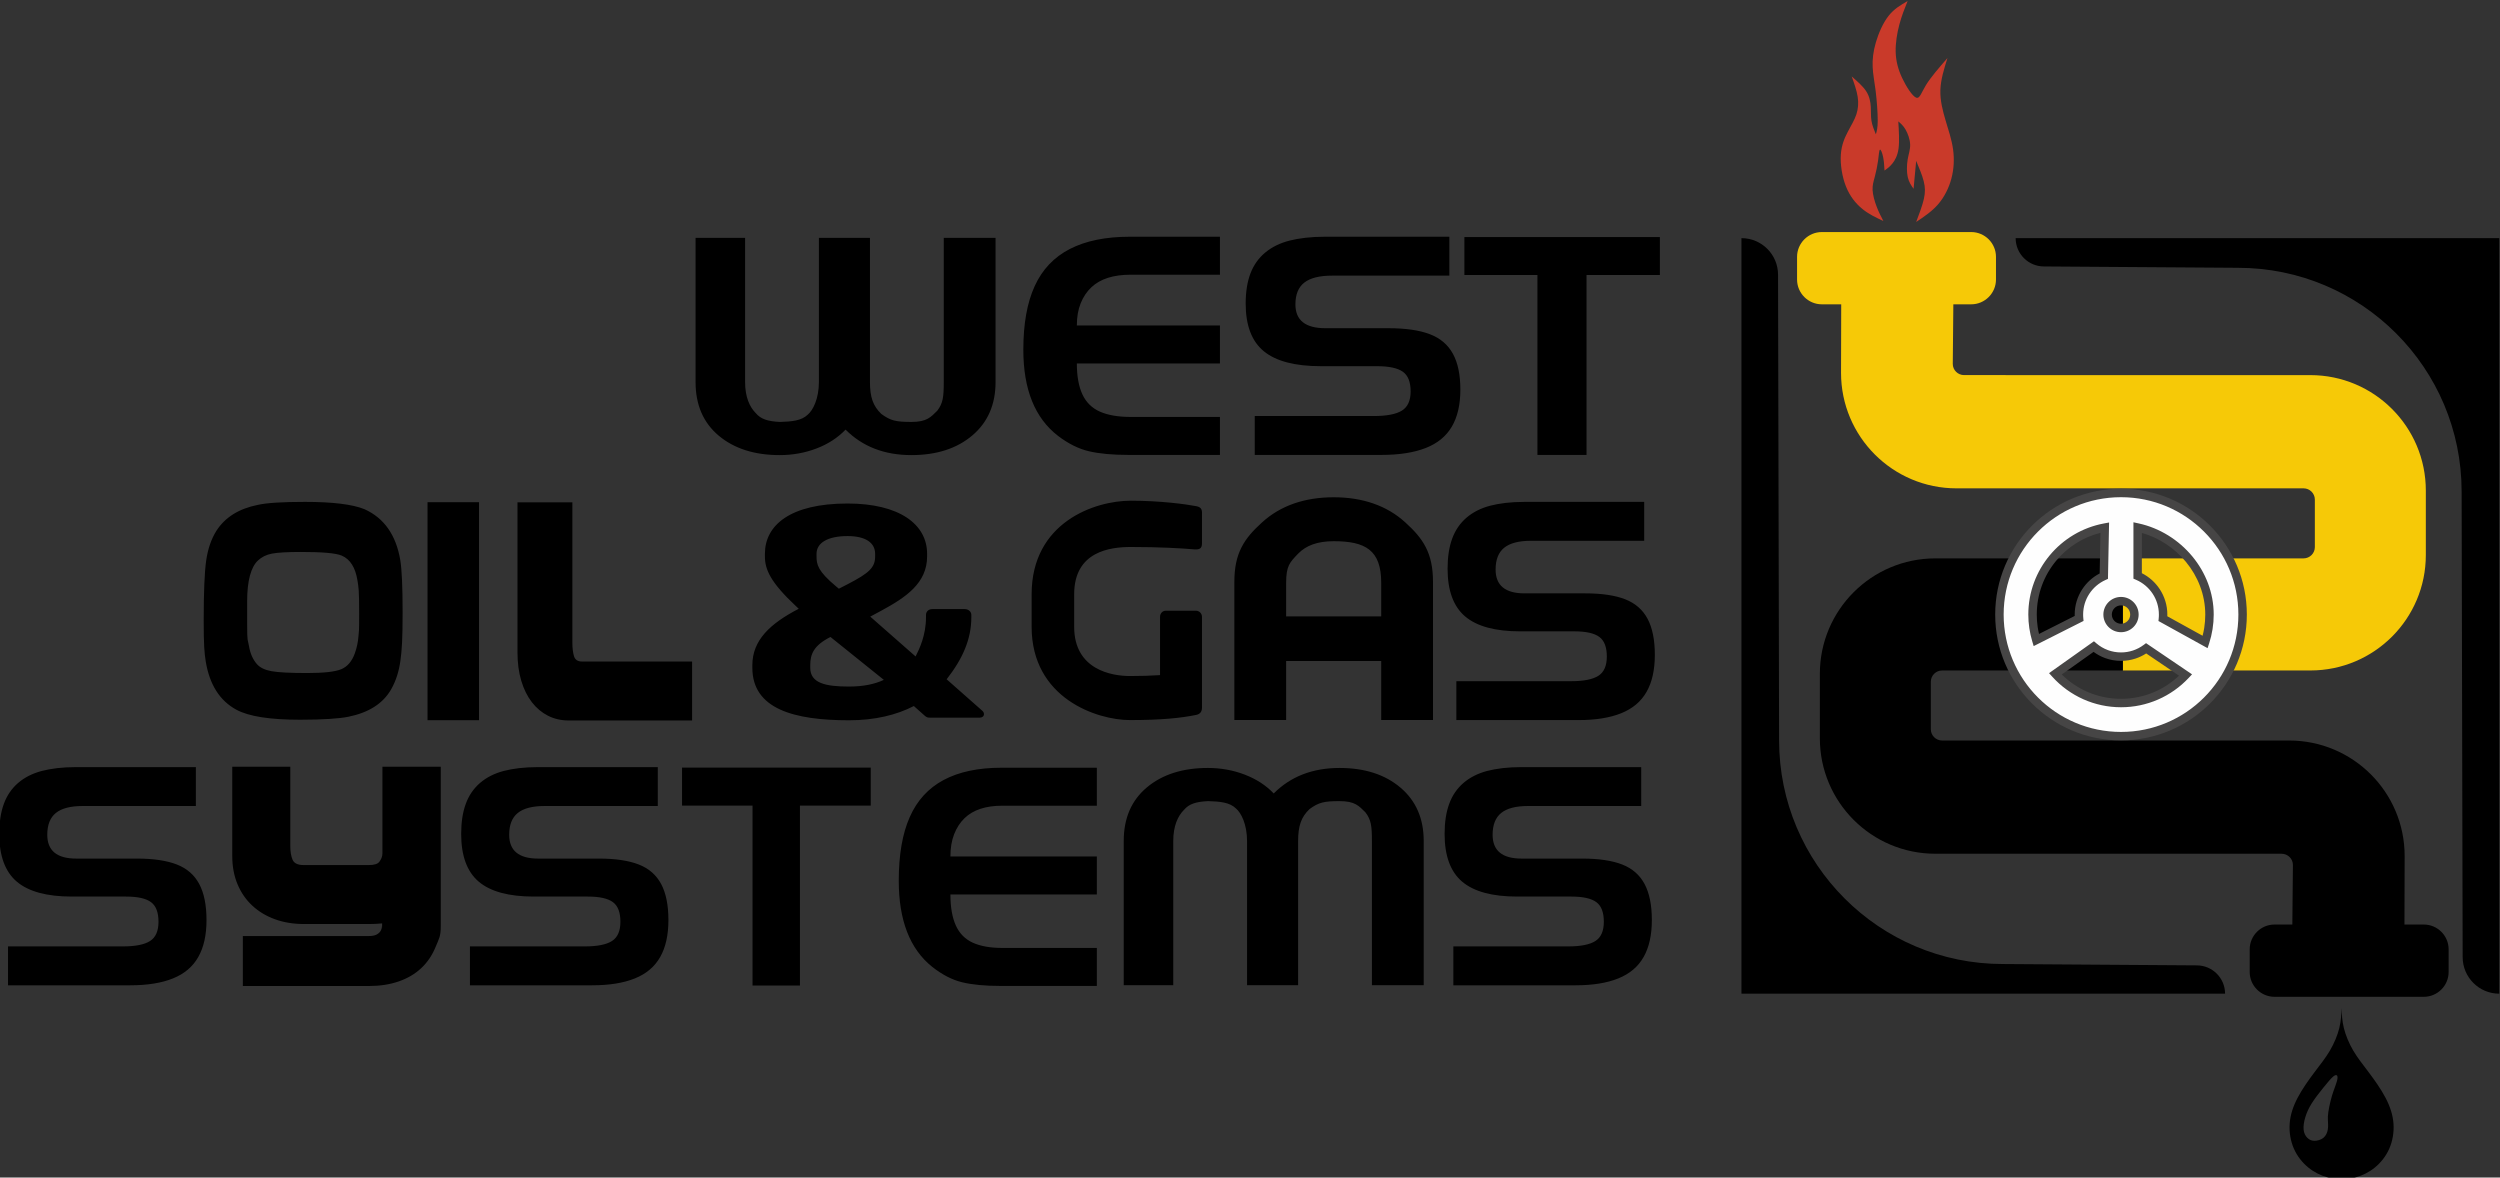
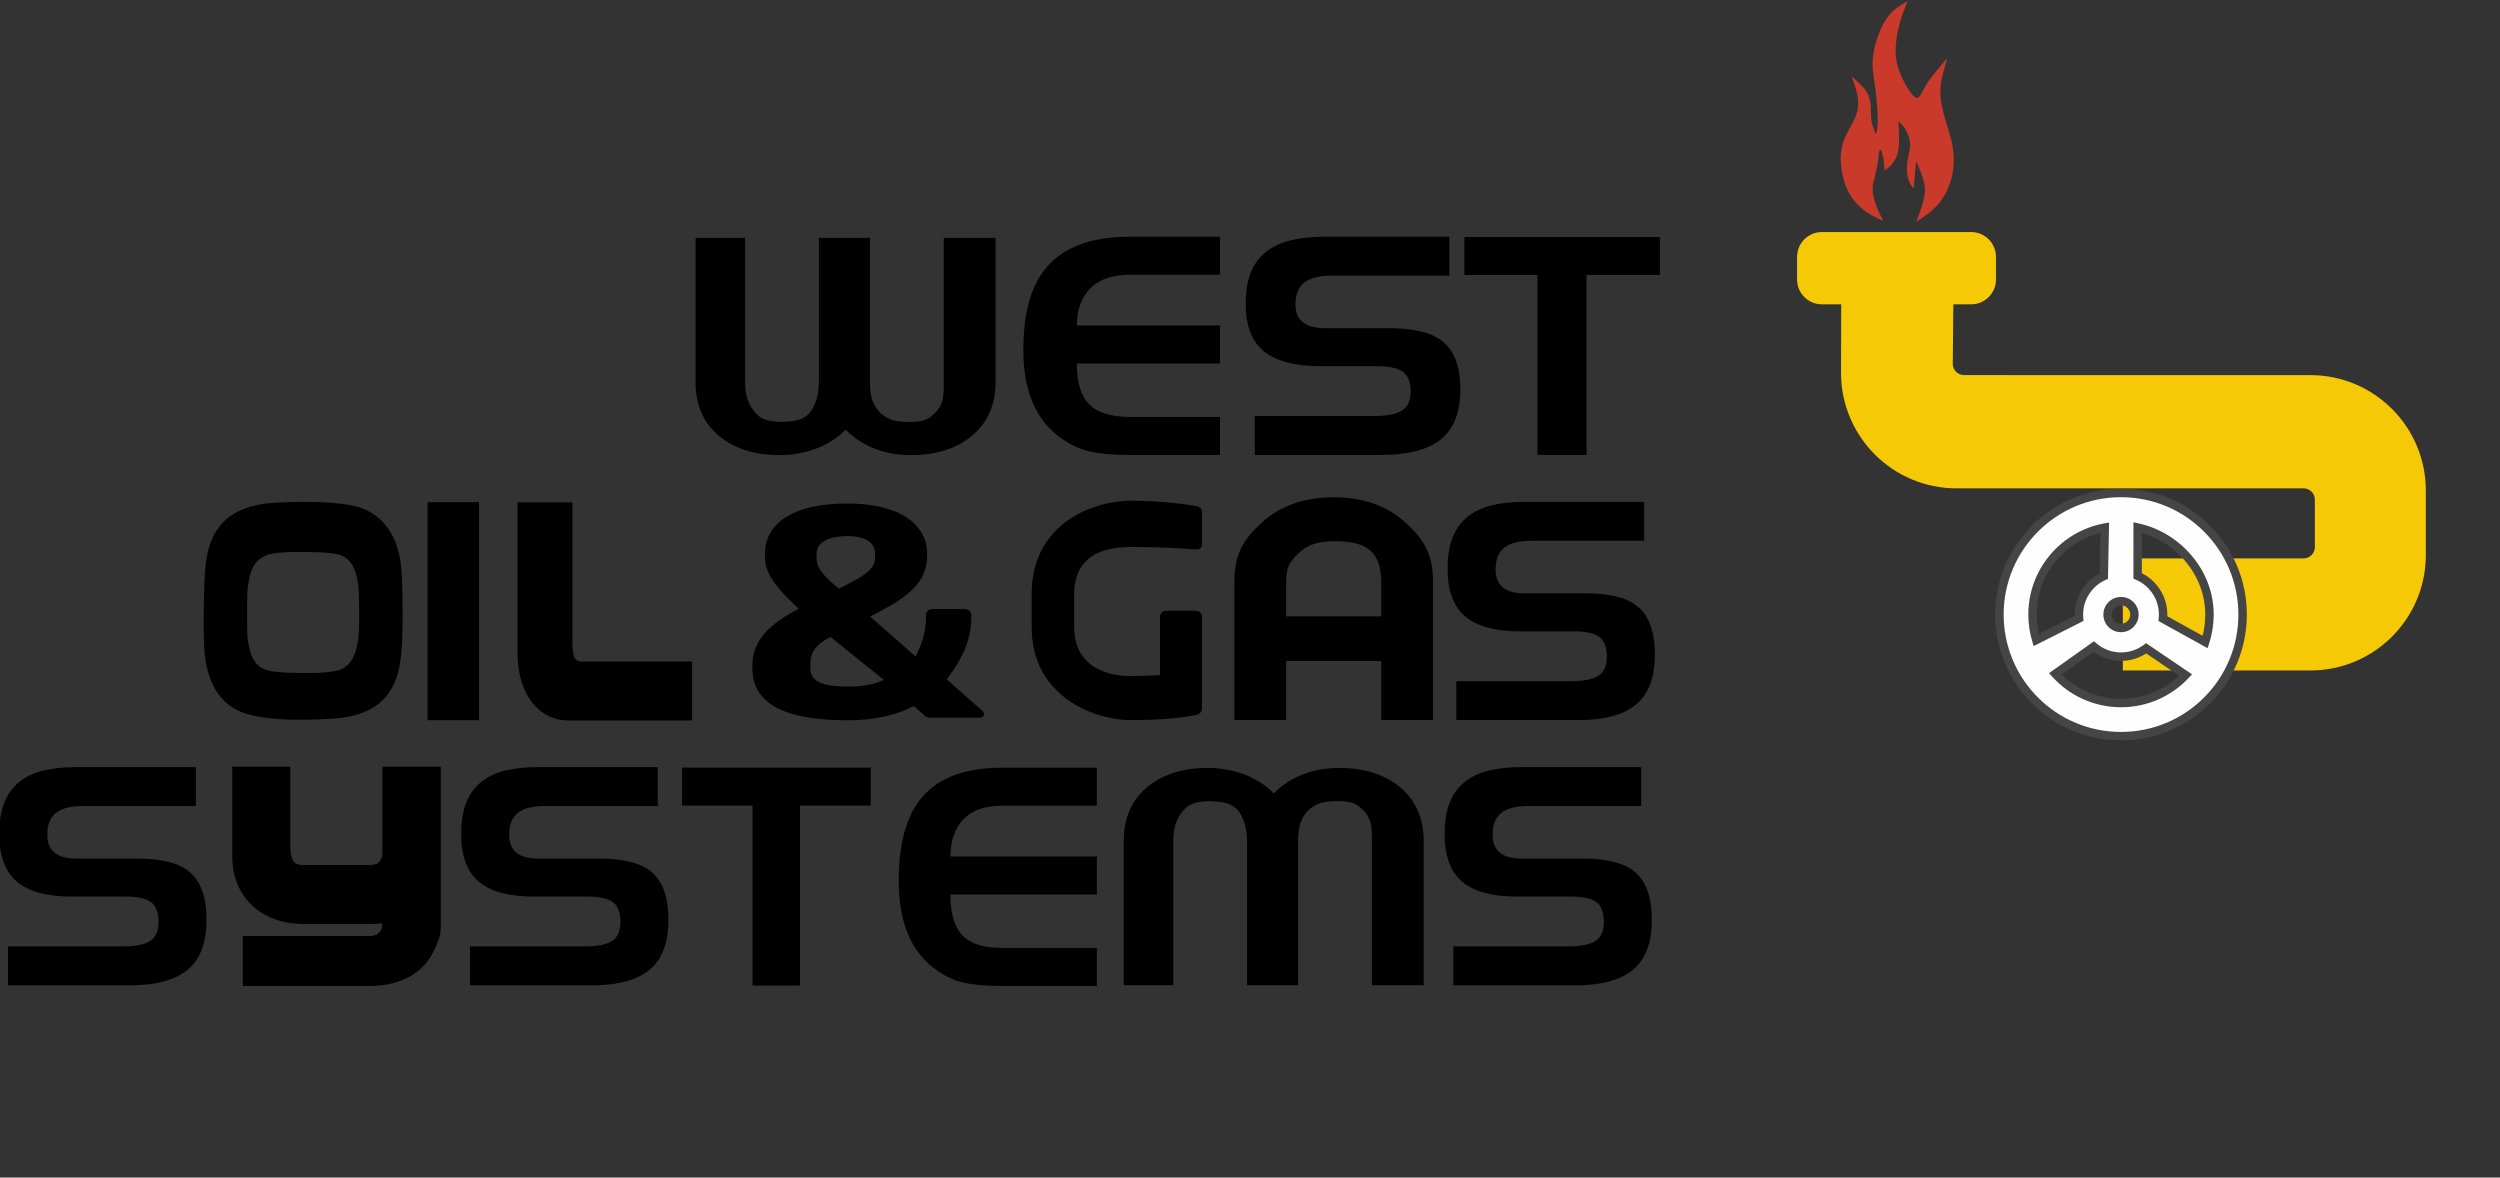
<svg xmlns="http://www.w3.org/2000/svg" xml:space="preserve" width="110.171mm" height="51.893mm" style="shape-rendering:geometricPrecision; text-rendering:geometricPrecision; image-rendering:optimizeQuality; fill-rule:evenodd; clip-rule:evenodd" viewBox="0 0 11017.1 5189.3">
  <rect x="0" y="0" width="11017.1" height="5189.3" fill="#333333" stroke="none" />
  <defs>
    <style type="text/css">  .fil1 {fill:black} .fil4 {fill:#464545} .fil2 {fill:#C93A2A} .fil0 {fill:#F6C907} .fil3 {fill:#FEFEFE}  </style>
  </defs>
  <g id="Слой_x0020_1">
    <path class="fil0" d="M10181.35 1653.08l-1526.16 -0.08c-27.29,0 -49.89,-22.32 -49.63,-49.63l2.52 -262.27 78.68 0c60.07,0 109.21,-49.13 109.21,-109.2l0 -100.06c0,-60.07 -49.13,-109.2 -109.21,-109.2l-658.19 0c-60.07,0 -109.2,49.13 -109.2,109.2l0 100.06c0,60.07 49.13,109.2 109.2,109.2l85.38 0 -0.79 302.05c0,281.06 227.84,508.9 508.9,508.9l1529.49 0c27.3,0 49.64,22.34 49.64,49.64l0 209.35c0,27.3 -22.34,49.63 -49.64,49.63l-796.53 0 0 494 826.33 0c281.05,0 508.89,-227.83 508.89,-508.87l0 -283.81c0,-281.06 -227.85,-508.91 -508.89,-508.91z" />
-     <path class="fil1" d="M7674.33 1049.44l0 3329.55 2131.19 0c0,-68.9 -55.86,-124.76 -124.76,-124.76l-854.53 -5.97c-544.6,0 -986.08,-441.47 -986.08,-986.09l-4.56 -2051.47c0,-89.07 -72.2,-161.27 -161.27,-161.27l0.01 0.01zm3339.5 3329.55l0 -3329.57 -2131.19 0c0,68.91 55.85,124.77 124.76,124.77l854.5 5.95c544.62,0 986.09,441.48 986.09,986.08l4.56 2051.47c0,89.1 72.2,161.3 161.28,161.3l0 0zm-2485.12 -616.71l1526.14 0.08c27.29,0 49.89,22.31 49.64,49.63l-2.55 262.27 -78.68 0c-60.06,0 -109.21,49.12 -109.21,109.19l0 100.07c0,60.06 49.15,109.2 109.21,109.2l658.22 0c60.06,0 109.2,-49.14 109.2,-109.2l0 -100.07c0,-60.07 -49.14,-109.19 -109.2,-109.19l-85.41 0 0.81 -302.06c0,-281.06 -227.85,-508.89 -508.91,-508.89l-1529.48 0c-27.32,0 -49.66,-22.34 -49.66,-49.64l0 -209.34c0,-27.29 22.35,-49.64 49.66,-49.64l796.53 0 0 -494.01 -826.31 0c-281.07,0 -508.91,227.84 -508.91,508.91l0 283.79c0,281.06 227.84,508.9 508.91,508.9l0 0zm1791.92 1431.66c-21.35,0 -42.69,0 -67.85,-6.88 -25.18,-6.89 -54.18,-20.65 -80.16,-41.76 -26.01,-21.12 -48.98,-49.57 -63.76,-83.21 -14.77,-33.66 -21.34,-72.51 -18.61,-110.55 2.74,-38.03 14.79,-75.24 35.03,-113.82 20.26,-38.58 48.69,-78.51 74.42,-112.71 25.72,-34.21 48.7,-62.66 67.58,-94.67 18.87,-32 33.64,-67.58 41.59,-99.58 7.92,-32.03 9.02,-60.47 10.11,-88.94 1.1,28.47 2.19,56.91 10.12,88.94 7.95,32 22.72,67.58 41.59,99.58 18.87,32.01 41.87,60.46 67.58,94.67 25.73,34.2 54.18,74.13 74.42,112.71 20.24,38.58 32.29,75.79 35.03,113.82 2.73,38.03 -3.83,76.89 -18.61,110.55 -14.77,33.64 -37.74,62.09 -63.75,83.21 -25.99,21.11 -55,34.88 -80.16,41.76 -25.16,6.88 -43.23,6.88 -64.57,6.88l0 0zm-38.67 -449.79c-10.12,8.48 -24.89,26.26 -42.15,47.62 -17.22,21.33 -36.93,46.22 -51.29,68.79 -14.37,22.57 -23.4,42.83 -29.4,62.81 -6.03,19.96 -9.05,39.66 -7.4,55.25 1.64,15.59 7.94,27.08 16.01,35.29 8.07,8.21 17.92,13.13 30.9,13.42 13.01,0.26 29.15,-4.11 40.24,-13.14 11.09,-9.03 17.1,-22.69 19.42,-36.66 2.31,-13.95 0.96,-28.18 0.41,-40.21 -0.55,-12.05 -0.27,-21.9 1.78,-36.13 2.06,-14.23 5.88,-32.82 9.85,-48.97 3.96,-16.14 8.07,-29.82 13.13,-44.33 5.06,-14.5 11.08,-29.83 14.5,-41.71 3.41,-11.91 4.24,-20.39 1.92,-25.05 -2.33,-4.64 -7.81,-5.46 -17.93,3.02l0.01 0z" />
    <path class="fil2" d="M8299.78 973.96c-31.74,-14.77 -63.5,-29.53 -92.5,-53.06 -28.98,-23.53 -55.25,-55.82 -72.49,-99.33 -17.25,-43.5 -25.46,-98.23 -22.44,-141.18 3,-42.95 17.24,-74.14 31.47,-101.23 14.22,-27.08 28.46,-50.07 36.67,-74.42 8.18,-24.34 10.38,-50.06 6.01,-78.25 -4.37,-28.18 -15.31,-58.83 -26.26,-89.47 24.63,21.34 49.24,42.68 63.76,65.12 14.48,22.44 18.87,45.98 20.22,67.85 1.39,21.88 -0.24,42.14 2.96,62.18 3.23,20.04 11.28,39.87 19.35,59.71 4.12,-13.55 8.21,-27.08 8.29,-60.95 0.06,-33.85 -3.9,-88.04 -9.17,-130.44 -5.26,-42.4 -11.82,-73.05 -13.18,-105.87 -1.39,-32.83 2.45,-67.87 14.21,-108.08 11.77,-40.22 31.48,-85.64 56.08,-116.83 24.63,-31.18 54.19,-48.15 83.74,-65.11 -13.13,32.83 -26.28,65.65 -36.39,103.7 -10.13,38.02 -17.24,81.24 -16.14,120.94 1.08,39.66 10.38,75.77 28.45,114.35 18.06,38.58 44.88,79.61 61.3,86.47 16.41,6.82 22.42,-20.52 43.76,-55.29 21.34,-34.74 58.02,-76.86 94.66,-119 -14.77,47.06 -29.53,94.11 -31.18,140.09 -1.65,45.95 9.86,90.82 22.71,134.05 12.86,43.24 27.08,84.82 33.1,127.78 6.02,42.96 3.84,87.28 -7.39,129.41 -11.22,42.14 -31.47,82.06 -58.82,113.54 -27.35,31.47 -61.83,54.45 -96.3,77.44 13.68,-36.12 27.35,-72.24 33.92,-101.52 6.58,-29.27 6.02,-51.7 -0.81,-78.52 -6.85,-26.81 -19.98,-57.99 -33.11,-89.18 -3.84,41.02 -7.66,82.06 -11.48,123.11 -10.41,-14.78 -20.81,-29.55 -25.73,-51.99 -4.93,-22.42 -4.37,-52.53 -0.27,-77.16 4.1,-24.63 11.77,-43.77 10.94,-66.19 -0.81,-22.45 -10.12,-48.17 -20.24,-65.68 -10.12,-17.51 -21.07,-26.82 -32.02,-36.12 2.74,43.78 5.48,87.56 1.1,119.57 -4.37,32 -15.87,52.26 -27.37,66.48 -11.47,14.23 -22.97,22.44 -34.46,30.65 -1.09,-20.25 -2.19,-40.5 -6.01,-59.1 -3.84,-18.61 -10.4,-35.58 -14.24,-32.84 -3.82,2.73 -4.92,25.17 -8.21,48.97 -3.28,23.81 -8.76,49 -14.23,69.77 -5.46,20.79 -10.95,37.21 -9.85,59.11 1.1,21.89 8.76,49.23 17.78,72.91 9.03,23.67 19.43,43.64 29.82,63.61l-0.01 0z" />
    <path class="fil3" d="M9346.98 2649.19c32.63,0 59.08,26.47 59.08,59.11 0,32.64 -26.45,59.09 -59.08,59.09 -32.65,0 -59.11,-26.45 -59.11,-59.09 0,-32.64 26.46,-59.11 59.11,-59.11zm-184.73 76.26c-0.51,-5.64 -0.79,-11.38 -0.79,-17.15 0,-75.44 45.04,-140.38 109.71,-169.36l4.24 -213.96c-181.14,33.62 -318.32,192.44 -318.32,383.32 0,39.06 5.77,76.81 16.45,112.39l188.71 -95.24zm369.35 0.84l186.12 102.89c12.4,-38.04 19.11,-78.68 19.11,-120.88 0,-186.84 -141.15,-345.58 -316.62,-383.61l0 213.13c66.02,28.4 112.26,94.05 112.26,170.48 0,6.07 -0.3,12.07 -0.88,17.99l0.01 0zm-73.83 130.79c-30.91,23.05 -69.27,36.71 -110.79,36.71 -45.9,0 -87.91,-16.66 -120.31,-44.26l-169.1 120c71.35,78.98 174.57,128.63 289.4,128.63 112.23,0 213.4,-47.44 284.53,-123.34l-173.73 -117.74 0 0zm-110.79 -684.62c295.92,0 535.82,239.91 535.82,535.84 0,295.93 -239.9,535.83 -535.82,535.83 -295.95,0 -535.85,-239.9 -535.85,-535.83 0,-295.93 239.9,-535.84 535.85,-535.84z" />
    <path class="fil4" d="M9346.98 2630.58c21.39,0 40.8,8.72 54.86,22.76l0.07 0.07c14.06,14.08 22.76,33.49 22.76,54.89 0,21.41 -8.7,40.82 -22.76,54.88l-0.07 0.07c-14.06,14.06 -33.47,22.76 -54.86,22.76 -21.46,0 -40.9,-8.7 -54.96,-22.76 -14.06,-14.06 -22.78,-33.5 -22.78,-54.95 0,-21.45 8.72,-40.9 22.78,-54.94 14.06,-14.06 33.5,-22.78 54.96,-22.78zm28.64 49.05c-7.32,-7.31 -17.45,-11.82 -28.65,-11.82 -11.19,0 -21.32,4.52 -28.64,11.86 -7.32,7.31 -11.85,17.43 -11.85,28.63 0,11.17 4.53,21.31 11.85,28.63 7.32,7.32 17.45,11.85 28.64,11.85 11.2,0 21.33,-4.52 28.65,-11.81 7.3,-7.33 11.82,-17.46 11.82,-28.67 0,-11.21 -4.52,-21.37 -11.82,-28.67zm-195.42 36.5c0.12,2.68 0.3,5.26 0.52,7.64l1.14 12.59 -11.25 5.66 -188.7 95.25 -19.79 9.99 -6.39 -21.27c-5.66,-18.81 -9.99,-38.21 -12.89,-58.07 -2.87,-19.56 -4.35,-39.48 -4.35,-59.61 0,-99.08 35.35,-189.96 94.15,-260.77 59.73,-71.94 143.73,-123.04 239.43,-140.8l22.34 -4.14 -0.45 22.76 -4.25 213.95 -0.22 11.76 -10.76 4.81c-29.52,13.24 -54.53,34.85 -72.01,61.81 -16.85,26.03 -26.65,57.14 -26.65,90.62 0,3.43 0.04,6.03 0.13,7.83l0 -0.01zm-37.22 -1.76c-0.1,-2.4 -0.14,-4.44 -0.14,-6.07 0,-40.79 12.04,-78.84 32.76,-110.82 19.16,-29.57 45.8,-53.9 77.25,-70.28l3.55 -179.09c-77.67,19.46 -145.65,63.39 -195.27,123.15 -53.34,64.22 -85.41,146.85 -85.41,237.04 0,18.53 1.33,36.65 3.89,54.25 1.55,10.57 3.56,20.99 5.97,31.26l157.4 -79.43 0 -0.01zm407.91 1.36l155.54 85.97c2.99,-11.5 5.44,-23.13 7.28,-34.89l0 -0.09c2.99,-18.75 4.52,-38.27 4.52,-58.42 0,-87.37 -32.48,-168.34 -85.33,-232.38 -49.92,-60.48 -118.02,-105.9 -194.13,-127.44l0 177.49c31.94,16.13 59.1,40.46 78.73,70.26 21.22,32.25 33.59,70.76 33.59,112.07 0,2.03 -0.07,4.51 -0.2,7.43zm157.89 129.74l-186.13 -102.89 -10.66 -5.9 1.13 -12.13c0.26,-2.59 0.46,-5.29 0.59,-8.08 0.1,-1.98 0.14,-4.69 0.14,-8.17 0,-33.95 -10.06,-65.47 -27.34,-91.7 -17.82,-27.08 -43.41,-48.7 -73.64,-61.7l-11.18 -4.83 0 -12.26 0 -213.13 0.01 -23.04 22.45 4.87c93.29,20.21 177.33,73.09 237.39,145.86 58.17,70.46 93.9,159.62 93.9,255.93 0,21.57 -1.73,43.06 -5.09,64.24l0 0c-3.41,21.58 -8.44,42.44 -14.96,62.38l-6.96 21.4 -19.65 -10.85 0 0zm-250.81 34.13c-14.44,9.37 -30.15,16.98 -46.8,22.5 -20.2,6.69 -41.8,10.32 -64.19,10.32 -24.72,0 -48.49,-4.44 -70.5,-12.53 -18.12,-6.68 -35.09,-15.86 -50.4,-27.18l-140.29 99.55c31.77,31.43 69.16,57.17 110.49,75.55 45.92,20.4 96.91,31.75 150.7,31.75 52.54,0 102.46,-10.84 147.57,-30.4 40.14,-17.4 76.65,-41.76 108.02,-71.55l-144.6 -98.01 0 0zm-58.45 -12.86c17.09,-5.66 32.99,-14.02 47.15,-24.58l10.55 -7.86 10.96 7.44 173.73 117.73 17.99 12.21 -14.88 15.87c-37.88,40.44 -84.04,73.2 -135.79,95.63 -49.85,21.61 -104.73,33.58 -162.26,33.58 -58.85,0 -114.91,-12.53 -165.68,-35.08 -52.64,-23.41 -99.41,-57.59 -137.47,-99.72l-14.01 -15.5 16.98 -12.06 169.12 -120 11.81 -8.39 11.04 9.4c14.79,12.61 31.86,22.7 50.52,29.58 17.94,6.59 37.37,10.2 57.69,10.2 18.37,0 36.05,-2.96 52.55,-8.45l0 0zm-52.54 -712.89c153.08,0 291.69,62.07 392.03,162.39 100.33,100.33 162.4,238.96 162.4,392.06 0,153.09 -62.07,291.71 -162.4,392.04 -100.34,100.33 -238.95,162.4 -392.03,162.4 -153.11,0 -291.74,-62.08 -392.08,-162.4 -100.32,-100.33 -162.39,-238.96 -162.39,-392.04 0,-153.1 62.07,-291.73 162.39,-392.06 100.34,-100.32 238.96,-162.39 392.08,-162.39zm365.71 188.72c-93.59,-93.61 -222.91,-151.5 -365.71,-151.5 -142.83,0 -272.15,57.89 -365.74,151.5 -93.6,93.59 -151.49,222.91 -151.49,365.73 0,142.82 57.89,272.14 151.49,365.73 93.59,93.59 222.91,151.48 365.74,151.48 142.8,0 272.12,-57.89 365.71,-151.48 93.61,-93.59 151.49,-222.91 151.49,-365.73 0,-142.82 -57.88,-272.14 -151.49,-365.73z" />
    <path class="fil1" d="M7245.72 2383.19l-499.29 0c-53.12,0 -92.4,10.28 -117.63,30.57 -25.22,20.31 -37.93,52.24 -37.93,96.2 0,69.87 42.4,104.91 127.44,104.91l267.83 0c72.76,0 131.23,8.7 175.89,26.11 44.4,17.4 77.22,45.98 98.66,86.16 21.19,39.93 31.9,92.84 31.9,158.46 0,66.06 -12.04,120.52 -36.37,163.16 -24.11,42.62 -61.16,73.87 -111.38,94.19 -50.22,20.31 -112.94,30.35 -188.37,30.35l-538.57 0 0 -171.42 506.2 0c55.35,0 95.3,-8.04 119.86,-23.88 24.77,-15.85 37.05,-44.2 37.05,-84.61 0,-41.5 -10.93,-70.29 -33.03,-86.58 -22.11,-16.3 -58.7,-24.55 -110.27,-24.55l-238.59 0c-109.8,0 -190.61,-21.88 -242.39,-65.62 -51.56,-43.76 -77.44,-113.83 -77.44,-210.26 0,-51.77 6.69,-95.96 20.31,-132.8 13.39,-36.81 34.38,-67.4 62.71,-91.95 28.34,-24.32 62.94,-41.95 104.02,-52.88 19.62,-5.14 42.4,-9.39 68.29,-12.5 25.89,-2.92 53.34,-4.48 82.13,-4.48l528.98 0 0 171.42 -0.01 0zm-3929.41 1167.02l-310.68 0 0 -167.4 831.62 0 0 167.4 -312.04 0 0 792.8 -208.9 0 0 -792.8zm1100.11 0.44c-72.45,0 -127.99,18.26 -165.82,54.93 -19.71,19.08 -35.05,42.84 -45.99,70.95 -10.95,28.13 -16.29,60.71 -16.29,97.77l645.27 0 0 167.4 -645.27 0c0,56.25 8.03,101.77 23.89,136.81 15.84,35.05 40.85,60.3 74.54,75.68 33.69,15.36 77.23,23.2 130.35,23.2l416.49 0 0 167.4 -425.65 0c-67.58,0 -123.44,-5.34 -167.84,-16.08 -44.17,-10.66 -88.37,-33.48 -132.35,-68.29 -97.97,-78.35 -147.09,-204.67 -147.09,-378.98 0,-114.27 16.07,-207.8 48.45,-280.78 32.13,-72.99 81.9,-127.45 149.31,-163.39 67.4,-35.92 152.21,-54.01 254.65,-54.01l420.53 0 0 167.39 -417.17 0 -0.01 0zm1670.35 -414.9l0 -222.97 -418.96 0 0 222.97 0 37.22 -37.22 0 -153.79 0 -37.22 0 0 -37.22 0 -570.57c0,-64.56 10.62,-112.16 31.86,-153.72 20.98,-41.08 51.1,-73.81 90.88,-109.94 40.48,-36.77 87.39,-64.41 140.7,-82.87 52.51,-18.19 110.63,-27.29 174.28,-27.29 63.65,0 121.75,9.1 174.28,27.29 53.32,18.46 100.23,46.1 140.7,82.87 39.76,36.13 69.88,68.88 90.87,109.97 21.25,41.55 31.88,89.17 31.88,153.69l0 570.56 0 37.22 -37.24 0 -153.79 0 -37.22 0 0 -37.22 -0.01 0.01zm-209.48 -750.76c-35.5,0 -66.32,4.7 -92.43,14.08 -24.98,8.98 -46.2,22.39 -63.59,40.2 -18.83,19.3 -32.91,34.31 -41.09,51.5l0 0.14c-8.25,17.36 -12.37,40.19 -12.37,76.93l0 148.63 418.96 0 0 -148.63c0,-143.89 -69.83,-182.85 -209.48,-182.85zm-4533.24 -173.29c121.79,0 209.2,10.74 262.24,32.23 86.42,39.08 138.98,113.79 157.63,224.18 6.88,41.02 10.32,118.17 10.32,231.48 0,117.21 -3.2,164.52 -9.58,211.39 -6.36,46.87 -19.61,89.07 -40.51,126.01 -36.03,63.63 -99.36,103.33 -188.59,121.59 -39.4,8.08 -110.5,13.18 -213.62,13.18 -131.61,0 -225.09,-14.39 -279.92,-43.95 -73.79,-39.76 -118.85,-111.35 -135.55,-213.89 -5.86,-36.12 -8.84,-72.7 -8.84,-179.17 0,-126 3.68,-214.39 11.07,-265.19 7.35,-50.77 22.32,-94.25 44.93,-130.39 38.28,-59.57 99.19,-97.67 182.69,-114.27 38.29,-8.8 107.53,-13.2 207.73,-13.2l0 0zm-254.89 437.57l0 100.13c0,85.87 2.74,65.67 8.1,97.85 5.36,32.19 16.89,58.71 34.63,79.12 13.64,15.68 35.38,26.16 64.83,31.5 29.43,5.35 82.01,8.05 157.63,8.05 72.68,0 122.53,-5.6 149.53,-16.83 27.03,-11.24 46.96,-34.46 59.68,-69.61 8.82,-24.38 14.26,-50.08 16.21,-76.91 1.92,-26.84 2.95,-7.27 2.95,-100.05 0,-105.5 -2.6,-113.82 -7.38,-144.09 -8.93,-56.62 -31.7,-93.83 -69.25,-109.89 -26.28,-11.24 -86.42,-16.12 -179.74,-16.12 -59.9,0 -102.65,2.47 -128.17,7.32 -25.53,4.88 -45.84,15.51 -61.86,30.77 -30.11,28.67 -47.16,87.94 -47.16,178.75l0 0.01zm4207.75 469.11l0 -400.32c0,-14.73 -12.12,-26.79 -26.79,-26.79l-132.57 0c-14.65,0 -25.45,12.15 -25.45,26.79l0 257.11c-41.52,2.67 -83.03,4 -132.58,4 -79.01,0 -245.86,-26.85 -245.86,-217l0 -143.21c0,-190.15 160.16,-208.44 249.87,-208.44 128.57,0 220.97,5.53 282.57,10.72 1.29,0.11 2.69,0 4.02,0 21.43,0 26.79,-9.36 26.79,-28.12l0 -134.39c0,-17.41 -7.95,-24.71 -25.46,-28.12 -44.05,-8.61 -159.35,-24.11 -287.92,-24.11 -159.36,0 -437.36,95.22 -437.36,412.46l0 143.21c0,315.91 288.72,411.12 433.35,411.12 137.94,0 225.07,-9 291.93,-22.78 17.47,-3.57 25.46,-14.72 25.46,-32.12l0 -0.01zm-2246.93 -203.19l0 259.81 -544.2 0c-33.06,0 -63.33,-6.95 -90.7,-20.77 -27.34,-13.82 -51.08,-33.71 -71.11,-59.58 -20.04,-25.88 -35.65,-57.37 -46.79,-94.4 -11.13,-37.06 -16.71,-78.81 -16.71,-125.23l0 -661.23 241.89 0 0 618.38c0,24.03 2.43,44.02 7.16,59.59 4.74,15.57 16.38,23.44 34.85,23.44l485.61 0 0 -0.01zm-1366.03 1154.15c-9.82,0.89 -19.18,1.56 -28.12,2 -8.95,0.47 -18.33,0.69 -28.13,0.69l-288.15 0c-46.4,0 -88.84,-6.93 -127.23,-20.77 -38.38,-13.84 -71.63,-33.71 -99.76,-59.59 -28.12,-25.88 -50,-57.36 -65.61,-94.41 -15.63,-37.04 -23.45,-78.79 -23.45,-125.22l0 -393.09 255.79 0 0 350.25c0,23.99 3.4,44.02 10.04,59.59 6.64,15.57 22.99,23.43 48.88,23.43l286.82 0c24.1,0 39.78,-4.94 46.88,-14.72 7.07,-9.78 13.38,-21.76 13.38,-36.15l0 -382.4 257.12 0 0 700.93c0,48.12 -7.64,56.15 -22.77,93.15 -15.11,37.01 -36.38,68.29 -63.6,93.73 -27.24,25.46 -60.27,44.87 -99.1,58.26 -38.83,13.4 -81.98,20.09 -129.24,20.09l-557.52 0 0 -220.09 554.85 0c14.28,0 25.5,-2.05 33.49,-6.01 7.97,-3.98 14.08,-9.2 18.08,-15.42 3.98,-6.21 6.29,-13.67 6.69,-22.1 0.4,-8.42 0.67,17.58 0.67,8.64l0 -20.79 -0.01 0zm2652.22 -922.06c0,-5.12 -1.69,-10.08 -7.69,-15.37l-156.77 -138.4c72.22,-92.25 108.83,-178.6 108.83,-273.43l0 -10.26c0,-14.07 -12.3,-25.61 -29.19,-25.61l-142.96 0c-16.89,0 -27.65,11.54 -27.65,25.61l0 10.26c0,79.44 -28.95,139.53 -45.84,172.84l-199.82 -175.55 47.65 -25.61c109.12,-58.96 202.89,-121.75 202.89,-239.62l0 -11.53c0,-130.71 -122.97,-221.69 -350.45,-221.69 -253.62,0 -364.31,96.11 -364.31,221.69l0 11.53c0,57.64 24.6,114.03 136.81,219.1l12.29 11.54c-126.03,65.35 -204.44,138.39 -204.44,248.58l0 11.53c0,181.95 184.46,231.31 425.79,231.31 113.74,0 209.04,-23.08 285.9,-62.79l46.13 41c10.46,9.31 13.81,10.24 26.12,10.24l218.27 0c10.76,0 18.44,-6.4 18.44,-15.36l0 0 0 -0.01zm-479.58 -695.14c0,48.7 -26.13,73.04 -119.89,121.73l-39.98 20.5 -12.28 -10.25c-79.94,-66.61 -86.08,-96.09 -86.08,-131.97l0 -11.53c0,-47.42 47.64,-78.17 136.8,-78.17 81.47,0 121.43,30.75 121.43,78.17l0 11.53 0 -0.01zm38.43 543.95c-41.52,19.21 -90.7,29.47 -153.72,29.47 -102.98,0 -170.63,-14.75 -170.63,-82.67l0 -11.53c0,-48.7 15.38,-87.12 89.16,-124.29l235.18 189.02 0.01 0zm1086.76 -1785.43c-75.03,0 -132.58,18.26 -171.78,54.92 -20.39,19.09 -36.3,42.85 -47.62,70.96 -11.34,28.13 -16.89,60.71 -16.89,97.77l630.63 0 0 167.39 -630.63 0c0,56.25 8.34,101.77 24.74,136.82 16.42,35.04 42.34,60.29 77.23,75.66 34.88,15.38 79.99,23.21 135.02,23.21l393.64 0 0 167.39 -403.13 0c-69.99,0 -127.89,-5.36 -173.86,-16.06 -45.76,-10.65 -91.56,-33.48 -137.1,-68.29 -101.5,-78.36 -152.36,-204.67 -152.36,-378.99 0,-114.27 16.64,-207.79 50.16,-280.79 33.3,-72.97 84.86,-127.44 154.68,-163.37 69.83,-35.92 157.69,-54.01 263.81,-54.01l397.81 0 0 167.39 -394.35 0zm1405.31 4.03l-517.21 0c-54.99,0 -95.73,10.29 -121.84,30.58 -26.11,20.29 -39.31,52.23 -39.31,96.19 0,69.87 43.93,104.91 132.02,104.91l277.45 0c75.36,0 135.96,8.68 182.18,26.11 46,17.35 80.06,45.96 102.19,86.15 22,39.91 33.06,92.85 33.06,158.46 0,66.07 -12.58,120.5 -37.67,163.15 -25.05,42.57 -63.39,73.9 -115.37,94.2 -52.01,20.29 -117.04,30.34 -195.15,30.34l-557.9 0 0 -171.39 524.38 0c57.34,0 98.7,-8.12 124.14,-23.89 25.64,-15.87 38.4,-44.2 38.4,-84.6 0,-41.51 -11.36,-70.31 -34.22,-86.59 -22.88,-16.28 -60.86,-24.54 -114.22,-24.54l-247.16 0c-113.71,0 -197.5,-21.84 -251.08,-65.62 -53.45,-43.68 -80.24,-113.84 -80.24,-210.25 0,-51.79 7.06,-95.95 21.04,-132.81 13.96,-36.76 35.57,-67.49 64.99,-91.95 29.27,-24.38 65.19,-42.05 107.72,-52.9 20.31,-5.17 43.94,-9.5 70.76,-12.49 26.78,-3.01 55.26,-4.48 85.09,-4.48l547.94 0 0 171.43 0.01 -0.01zm388.14 -2.68l-321.85 0 0 -167.4 861.47 0 0 167.4 -323.23 0 0 792.77 -216.39 0 0 -792.77zm-4891.19 1001.08l226.95 0 0 960.6 -226.95 0 0 -960.6zm5348.53 1338.91l-499.28 0c-53.12,0 -92.39,10.27 -117.62,30.58 -25.22,20.31 -37.95,52.21 -37.95,96.19 0,69.87 42.41,104.9 127.44,104.9l267.84 0c72.77,0 131.24,8.72 175.89,26.12 44.42,17.4 77.21,45.97 98.64,86.15 21.21,39.95 31.93,92.85 31.93,158.47 0,66.06 -12.06,120.52 -36.39,163.14 -24.1,42.62 -61.16,73.89 -111.38,94.2 -50.2,20.32 -112.93,30.35 -188.37,30.35l-538.56 0 0 -171.41 506.2 0c55.34,0 95.31,-8.04 119.86,-23.88 24.77,-15.85 37.04,-44.2 37.04,-84.6 0,-41.52 -10.94,-70.31 -33.02,-86.59 -22.1,-16.3 -58.69,-24.56 -110.26,-24.56l-238.59 0c-109.81,0 -190.61,-21.86 -242.38,-65.61 -51.57,-43.76 -77.47,-113.82 -77.47,-210.26 0,-51.77 6.71,-95.96 20.32,-132.79 13.39,-36.82 34.37,-67.4 62.71,-91.97 28.34,-24.32 62.93,-41.93 104.01,-52.87 19.63,-5.14 42.4,-9.39 68.29,-12.5 25.9,-2.92 53.35,-4.47 82.15,-4.47l528.95 0 0 171.41 0 0zm-4333.79 0l-499.29 0c-53.12,0 -92.4,10.27 -117.62,30.58 -25.23,20.31 -37.95,52.21 -37.95,96.19 0,69.87 42.41,104.9 127.45,104.9l267.83 0c72.77,0 131.23,8.72 175.88,26.12 44.41,17.4 77.22,45.97 98.65,86.15 21.21,39.95 31.9,92.85 31.9,158.47 0,66.06 -12.03,120.52 -36.36,163.14 -24.12,42.62 -61.16,73.89 -111.38,94.2 -50.23,20.32 -112.93,30.35 -188.37,30.35l-538.57 0 0 -171.41 506.21 0c55.34,0 95.31,-8.04 119.85,-23.88 24.78,-15.85 37.05,-44.2 37.05,-84.6 0,-41.52 -10.94,-70.31 -33.02,-86.59 -22.1,-16.3 -58.71,-24.56 -110.27,-24.56l-238.59 0c-109.8,0 -190.61,-21.86 -242.4,-65.61 -51.56,-43.76 -77.44,-113.82 -77.44,-210.26 0,-51.77 6.69,-95.96 20.32,-132.79 13.38,-36.82 34.36,-67.4 62.7,-91.97 28.35,-24.32 62.94,-41.93 104.02,-52.87 19.64,-5.14 42.4,-9.39 68.29,-12.5 25.89,-2.92 53.34,-4.47 82.14,-4.47l528.97 0 0 171.41 0 0zm-2035.59 0l-499.27 0c-53.12,0 -92.41,10.27 -117.63,30.58 -25.22,20.31 -37.95,52.21 -37.95,96.19 0,69.87 42.4,104.9 127.46,104.9l267.82 0c72.76,0 131.24,8.72 175.87,26.12 44.42,17.4 77.23,45.97 98.67,86.15 21.18,39.95 31.9,92.85 31.9,158.47 0,66.06 -12.05,120.52 -36.37,163.14 -24.11,42.62 -61.15,73.89 -111.38,94.2 -50.22,20.32 -112.95,30.35 -188.36,30.35l-538.58 0 0 -171.41 506.19 0c55.37,0 95.31,-8.04 119.87,-23.88 24.78,-15.85 37.06,-44.2 37.06,-84.6 0,-41.52 -10.94,-70.31 -33.05,-86.59 -22.08,-16.3 -58.69,-24.56 -110.27,-24.56l-238.57 0c-109.82,0 -190.6,-21.86 -242.39,-65.61 -51.57,-43.76 -77.44,-113.82 -77.44,-210.26 0,-51.77 6.69,-95.96 20.29,-132.79 13.41,-36.82 34.39,-67.4 62.73,-91.97 28.34,-24.32 62.93,-41.93 104.01,-52.87 19.65,-5.14 42.4,-9.39 68.3,-12.5 25.88,-2.92 53.34,-4.47 82.14,-4.47l528.96 0 0 171.41 -0.01 0zm5410.89 789.58l0 -635.56c0,-98.73 -34.1,-177.06 -102.19,-234.91 -68.11,-57.84 -157.71,-86.81 -268.69,-86.81 -118.68,0 -215.4,37.44 -290.13,112.36 -34.05,-35.77 -76.65,-63.44 -127.74,-83 -51.09,-19.58 -105.2,-29.36 -162.37,-29.36 -110.99,0 -200.57,28.55 -268.68,85.53 -68.1,57 -102.19,135.83 -102.19,236.2l0 635.56 218.23 0 0 -634.5c0,-67.23 20.03,-110.7 47.3,-138.07 21.82,-26.01 52.65,-36.05 106.17,-38.54 52.44,1.54 95.31,5.23 122.91,32.36 22.64,18.88 48.91,69.38 48.91,144.25l0 634.5 224.95 0 0 -634.5c0,-67.23 13.39,-106.27 50.13,-141.4 40.68,-29.86 64.38,-35.21 132.51,-35.21 68.14,0 85.01,20.94 113.7,49.03 25.52,33.09 28.92,60.42 28.92,127.58l0 634.5 228.26 0 0 -0.01zm-1886.82 -3293.27l0 635.56c0,98.73 -34.1,177.06 -102.19,234.91 -68.11,57.84 -157.71,86.81 -268.69,86.81 -118.68,0 -215.4,-37.44 -290.13,-112.36 -34.05,35.77 -76.65,63.44 -127.74,83 -51.09,19.58 -105.2,29.36 -162.37,29.36 -110.99,0 -200.57,-28.55 -268.68,-85.53 -68.1,-57 -102.19,-135.83 -102.19,-236.2l0 -635.56 218.23 0 0 634.5c0,67.23 20.03,110.7 47.3,138.07 21.82,26.01 52.65,36.05 106.17,38.54 52.44,-1.54 95.31,-5.23 122.91,-32.36 22.64,-18.88 48.91,-69.38 48.91,-144.25l0 -634.5 224.95 0 0 634.5c0,67.23 13.39,106.27 50.13,141.4 40.68,29.86 64.38,35.21 132.51,35.21 68.14,0 85.01,-20.94 113.7,-49.03 25.52,-33.09 28.92,-60.42 28.92,-127.58l0 -634.5 228.26 0 0 0.01z" />
  </g>
</svg>